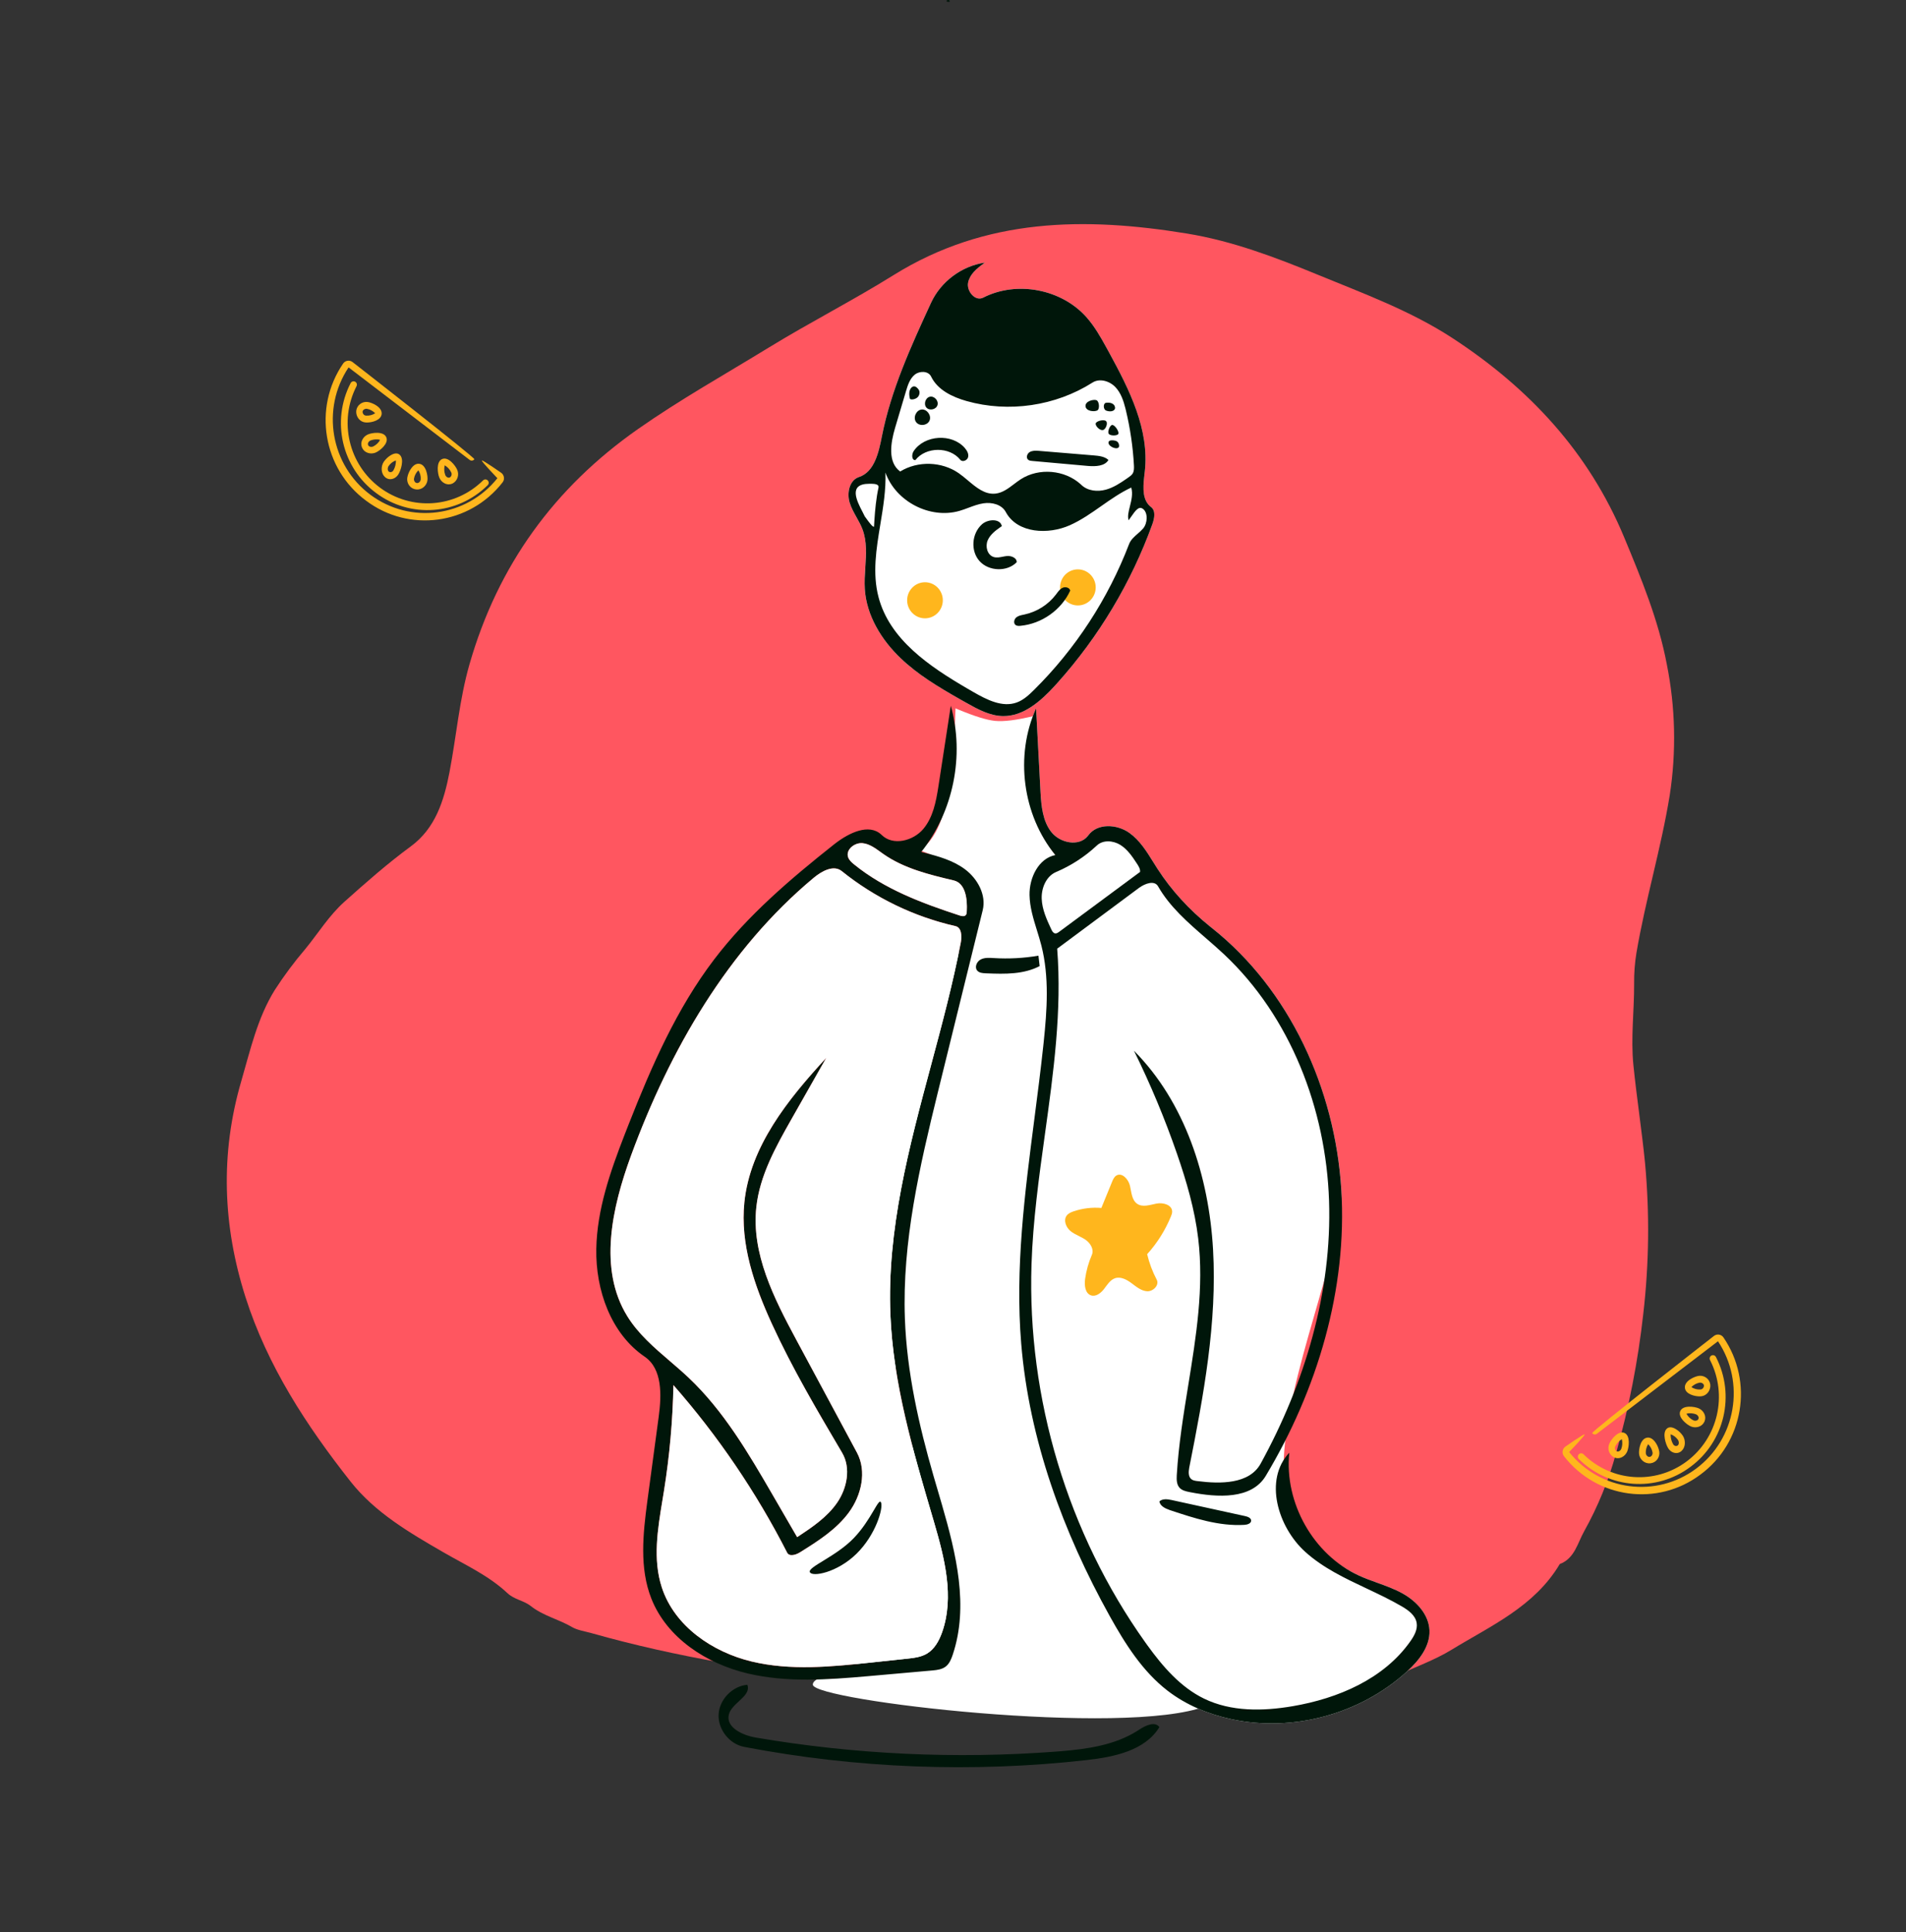
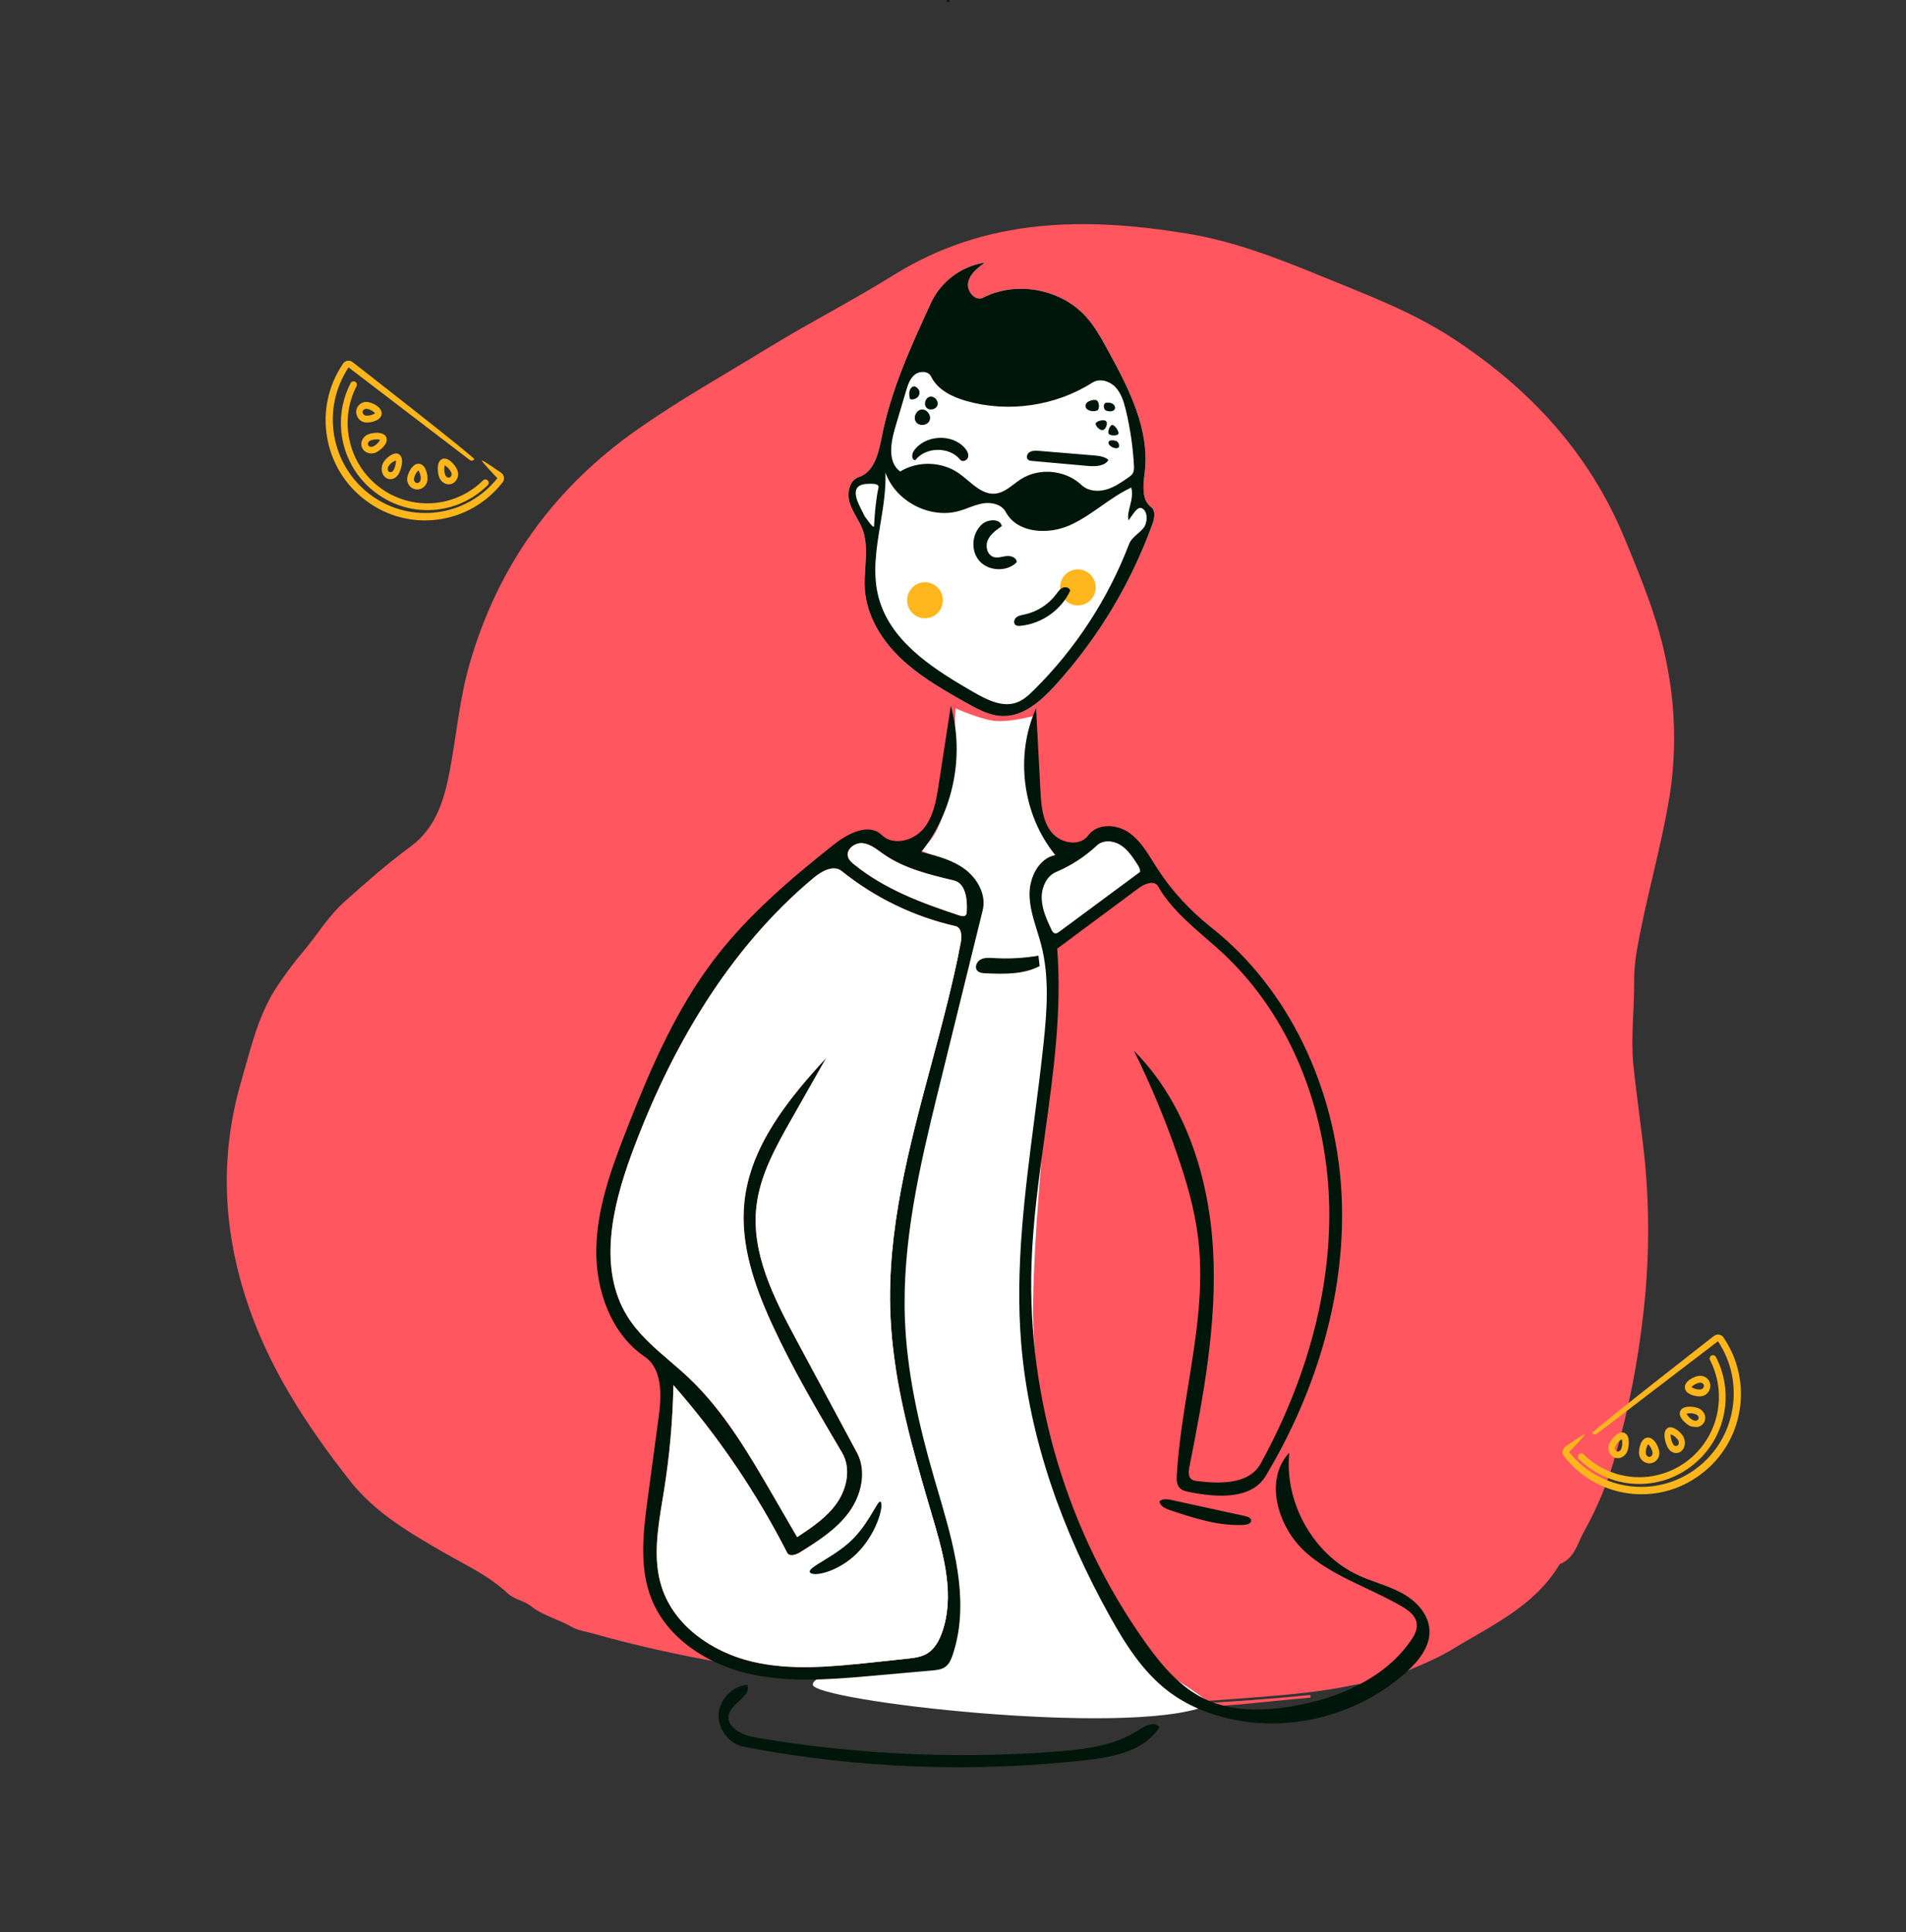
<svg xmlns="http://www.w3.org/2000/svg" width="375" height="380" viewBox="0 0 375 380" fill="none">
  <rect x="0" y="0" width="375" height="380" fill="#333333" stroke="none" />
  <path fill-rule="evenodd" clip-rule="evenodd" d="M209.253 335.568C225.462 335.695 241.666 334.952 257.797 333.343L257.838 333.849C254.518 334.168 251.197 334.464 247.877 334.812C237.628 335.897 227.337 336.135 217.048 336.404C209.456 336.57 201.872 335.81 194.459 334.14C185.605 332.196 176.572 331.56 167.585 330.571C150.324 328.672 133.204 325.928 116.451 321.196C115.132 320.824 113.607 320.605 112.542 319.981C109.902 318.432 106.856 317.78 104.391 315.816C103.079 314.771 101.193 314.585 99.833 313.308C96.144 309.848 91.569 307.781 87.252 305.284C80.594 301.433 73.814 297.5 68.981 291.375C60.301 280.375 52.62 268.637 48.304 255.108C43.838 241.108 43.286 226.966 47.464 212.639C49.262 206.469 50.635 200.224 54.06 194.696C55.885 191.872 57.895 189.175 60.075 186.622C62.626 183.514 64.72 180.062 67.778 177.327C72.01 173.542 76.248 169.813 80.831 166.443C85.644 162.906 87.352 157.519 88.446 151.809C89.798 144.753 90.379 137.558 92.377 130.615C97.963 111.199 109.02 95.946 125.483 84.404C133.794 78.577 142.6 73.652 151.211 68.376C159.295 63.422 167.776 59.105 175.812 54.101C193.97 42.798 213.487 42.66 233.506 45.926C242.393 47.376 250.814 50.549 259.147 53.98C268.249 57.728 277.499 61.085 285.829 66.529C300.808 76.323 312.581 88.884 319.57 105.719C322.936 113.825 326.293 121.938 327.934 130.609C329.638 139.09 329.836 147.81 328.519 156.361C326.824 166.818 323.738 176.96 321.965 187.393C321.638 189.389 321.485 191.41 321.509 193.434C321.536 198.778 320.829 204.129 321.367 209.461C322.018 215.91 323.027 222.324 323.662 228.774C324.57 238.632 324.452 248.56 323.308 258.393C322.282 267.656 320.492 276.817 317.957 285.779C316.49 291.141 314.381 296.302 311.677 301.147C310.39 303.413 309.823 306.49 306.88 307.587C301.909 315.955 293.353 319.701 285.582 324.448C282.175 326.529 278.399 327.831 274.824 329.536C271.913 330.924 268.88 330.843 265.935 331.454C257.901 333.125 249.695 333.571 241.526 334.216C230.799 335.066 220.041 335.331 209.253 335.568Z" fill="#FF5660" />
  <path fill-rule="evenodd" clip-rule="evenodd" d="M186.798 0.342C186.562 0.408 186.19 0.363 186.227 0.119C186.368 0.046 186.525 -0.029 186.678 0.012C186.831 0.053 186.931 0.277 186.808 0.377L186.798 0.342Z" fill="#00160A" />
  <path fill-rule="evenodd" clip-rule="evenodd" d="M187.998 139.304L188.582 139.551C191.751 140.87 194.148 141.611 195.773 141.772C197.498 141.943 200.015 141.627 203.327 140.824L203.263 141.655C202.722 148.927 202.743 154.416 203.327 158.122C203.933 161.968 205.369 165.313 207.635 168.157C205.089 171.035 201.255 173.937 205.985 187.378C209.196 196.502 203.742 228.801 203.263 255.943C203.037 268.787 205.691 280.591 207.635 288.026C212.28 305.789 219.804 320.955 228.109 327.869C232.257 331.323 239.343 334.721 237.191 335.544C221.303 341.624 160.179 334.468 159.928 331.331C159.697 328.45 176.149 328.823 178.477 315.755C182.981 290.476 175.138 245.01 175.36 239.425C176.017 222.928 180.896 202.915 187 187.944C187.227 187.387 188.889 187.286 191.122 187.378L191.277 186.745C192.705 180.791 192.95 176.714 192.013 174.515C190.928 171.966 187.228 169.526 180.915 167.194C183.175 165.815 184.852 162.971 185.946 158.661L186.06 158.2C187.088 153.896 187.734 147.597 187.998 139.304Z" fill="white" />
  <path fill-rule="evenodd" clip-rule="evenodd" d="M190.237 229.962C190.909 221.657 190.87 218.462 192.013 210.211C192.345 207.818 191.85 188.148 187.739 191.292C186.199 192.47 186.812 195.096 186.077 196.901C179.972 211.872 176.017 222.927 175.36 239.424C175.023 247.897 174.46 256.411 175.137 264.863C176.337 279.842 188.169 255.516 190.237 229.962Z" fill="white" />
-   <path fill-rule="evenodd" clip-rule="evenodd" d="M200.919 264.228C199.287 244.452 203.267 224.709 205.338 204.975C206.003 198.632 206.462 192.127 204.887 185.951C204.045 182.65 202.624 179.441 202.557 176.032C202.49 172.624 204.332 168.809 207.635 168.157C201.176 160.291 199.642 148.607 203.845 139.304C204.129 144.678 204.413 150.052 204.698 155.426C204.849 158.286 205.071 161.348 206.82 163.599C208.569 165.85 212.44 166.593 214.118 164.288C215.897 161.845 219.765 162.058 222.213 163.809C224.661 165.56 226.115 168.359 227.756 170.899C230.619 175.328 234.279 179.206 238.397 182.467C253.76 194.633 262.651 214.148 263.888 233.863C264.6 245.2 252.591 271.179 252.533 288.67C252.491 301.594 263.557 308.111 267.347 309.848C270.173 311.143 273.247 311.868 275.966 313.382C278.684 314.897 281.117 317.499 281.245 320.639C281.375 323.815 279.163 326.578 276.832 328.706C267.633 337.103 254.379 340.704 242.267 338.095C237.763 337.125 233.392 335.326 229.726 332.503C224.796 328.707 221.369 323.277 218.33 317.811C209.15 301.3 202.478 283.112 200.919 264.228Z" fill="white" />
  <path fill-rule="evenodd" clip-rule="evenodd" d="M173.501 85.856C175.307 76.666 179.257 68.064 183.173 59.564C185.101 55.38 189.227 52.299 193.77 51.651C192.353 52.666 190.829 53.841 190.477 55.553C190.126 57.266 191.876 59.33 193.428 58.538C200.055 55.156 208.857 56.834 213.791 62.42C215.458 64.307 216.684 66.536 217.896 68.745C221.966 76.164 226.169 84.199 225.247 92.619C224.973 95.126 224.455 98.191 226.459 99.709C227.427 100.443 227.131 101.954 226.717 103.1C222.483 114.797 215.937 125.645 207.571 134.824C204.817 137.846 201.404 140.886 197.327 140.823C194.734 140.783 192.35 139.473 190.088 138.197C185.552 135.638 180.964 133.042 177.193 129.441C173.423 125.84 170.494 121.069 170.153 115.853C169.896 111.918 171.085 107.799 169.699 104.11C169.009 102.272 167.718 100.69 167.158 98.808C166.597 96.925 167.134 94.43 168.993 93.82C172.035 92.823 172.881 89.01 173.501 85.856Z" fill="white" />
  <ellipse cx="212.067" cy="115.52" rx="3.509" ry="3.547" fill="#FFB61D" />
  <path fill-rule="evenodd" clip-rule="evenodd" d="M145.379 334.572C146.474 333.563 147.507 332.61 147.035 331.331C144.089 331.585 141.538 334.218 141.386 337.162C141.234 340.106 143.498 342.987 146.402 343.543C168.566 347.783 191.373 348.662 213.798 346.138C219.201 345.53 225.286 344.285 228.109 339.653C227.251 338.497 225.496 339.285 224.244 340.083L223.798 340.373C219.382 343.184 213.995 343.964 208.739 344.397L207.755 344.474C188.05 345.963 168.163 345.032 148.685 341.71C146.095 341.268 142.757 339.709 143.404 337.169C143.663 336.155 144.539 335.347 145.379 334.572ZM204.723 155.891L203.845 139.304C199.642 148.608 201.176 160.291 207.635 168.157C204.332 168.81 202.49 172.624 202.557 176.032C202.604 178.417 203.314 180.704 204.024 182.994C204.329 183.976 204.634 184.959 204.887 185.951C206.462 192.127 206.003 198.632 205.338 204.975L205.248 205.821C204.74 210.542 204.128 215.264 203.517 219.987C201.61 234.722 199.701 249.466 200.919 264.228C202.478 283.112 209.15 301.3 218.33 317.811C221.369 323.277 224.796 328.707 229.726 332.503C233.392 335.326 237.763 337.125 242.267 338.095C254.379 340.704 267.633 337.103 276.832 328.706C279.163 326.578 281.375 323.815 281.245 320.639C281.117 317.499 278.684 314.897 275.966 313.382C274.384 312.501 272.681 311.887 270.977 311.272C269.753 310.831 268.528 310.389 267.347 309.848C258.428 305.762 252.647 295.555 253.665 285.692C248.636 291.01 251.383 300.301 256.813 305.198C260.313 308.355 264.577 310.367 268.852 312.384C271.208 313.496 273.568 314.609 275.805 315.916C277.099 316.673 278.473 317.668 278.724 319.16C278.938 320.431 278.259 321.672 277.523 322.723C272.292 330.197 263.241 334.024 254.322 335.544C248.474 336.541 242.222 336.652 236.878 334.049C232.249 331.794 228.759 327.735 225.715 323.525L225.321 322.976C210.085 301.586 202.085 275.007 202.947 248.645C203.227 240.09 204.407 231.572 205.586 223.065C207.27 210.905 208.952 198.767 207.998 186.569L224.136 174.583C225.301 173.747 227.135 173.071 227.841 174.303C230.153 178.337 233.684 181.399 237.211 184.456C238.435 185.517 239.658 186.577 240.829 187.677C253.896 199.951 260.877 218.068 261.485 236.11C262.093 254.151 256.699 272.065 248.03 287.837C245.795 291.902 240.105 291.855 235.549 291.268L235.429 291.252C235.067 291.202 234.699 291.132 234.411 290.909C233.789 290.425 233.827 289.501 233.968 288.698L234.006 288.5C236.802 274.404 239.483 260.104 238.665 245.749C237.848 231.395 233.168 216.767 223.1 206.634C226.345 213.207 229.178 219.989 231.578 226.924C233.45 232.337 235.066 237.876 235.745 243.571C236.898 253.22 235.338 262.84 233.774 272.488C232.829 278.322 231.881 284.166 231.531 290.032L231.524 290.16C231.479 291.011 231.5 291.936 232.056 292.566C232.543 293.117 233.312 293.289 234.028 293.432L234.21 293.467C239.543 294.511 246.234 294.92 249.039 290.24C259.159 273.354 265.125 253.578 263.888 233.863C262.651 214.148 253.76 194.633 238.397 182.467L238.012 182.159C234.051 178.963 230.53 175.19 227.756 170.899C227.469 170.454 227.187 170.001 226.905 169.548C225.575 167.411 224.232 165.253 222.213 163.809C219.765 162.058 215.897 161.845 214.118 164.288L214.037 164.395C212.317 166.569 208.541 165.815 206.82 163.599C205.166 161.469 204.877 158.615 204.723 155.891ZM181.255 167.547C187.575 159.628 189.81 148.574 187.069 138.798L184.607 154.806C184.148 157.732 183.554 160.758 181.668 163.01C179.672 165.394 175.7 166.39 173.478 164.217L173.37 164.115C170.927 161.892 167.042 163.796 164.34 165.871L164.101 166.057C155.548 172.832 147.147 179.972 140.522 188.666C133.143 198.351 128.2 209.654 123.728 221.011L122.903 223.119C120.087 230.369 117.461 237.844 117.32 245.615C117.173 253.696 120.189 262.274 126.835 266.805C130.35 269.201 130.169 274.38 129.598 278.615L127.356 295.273C126.502 301.687 125.788 308.389 128.154 314.383C131.212 322.127 138.991 327.172 147.044 329.089C154.776 330.93 162.837 330.34 170.763 329.642L183.492 328.512C184.407 328.428 185.357 328.301 186.078 327.738C186.792 327.18 187.157 326.29 187.445 325.428C190.639 315.883 188.148 305.658 185.301 295.833L183.696 290.355C180.764 280.211 178.415 269.825 178.032 259.27C177.489 244.275 180.918 229.469 184.502 214.885L193.345 179.008C194.09 175.984 192.324 172.787 189.835 170.937C187.512 169.21 184.667 168.407 181.857 167.697L181.255 167.547ZM160.103 172.623C161.684 171.307 164.011 170.024 165.613 171.313C172.132 176.561 179.847 180.291 187.99 182.134C189.144 182.395 189.262 183.946 189.07 185.158L189.035 185.357C187.485 193.43 185.339 201.432 183.195 209.425C178.838 225.672 174.49 241.882 175.184 258.581C175.697 270.933 178.969 282.955 182.444 294.839L183.832 299.566C185.886 306.597 187.784 314.154 185.347 321.029C184.763 322.675 183.868 324.312 182.374 325.202C181.206 325.898 179.809 326.057 178.459 326.201L170.687 327.031C163.077 327.837 155.318 328.536 147.887 326.754C140.152 324.898 132.704 319.805 130.213 312.201C128.405 306.685 129.388 300.741 130.344 294.965C130.406 294.59 130.468 294.215 130.529 293.842L130.637 293.174C131.738 286.304 132.36 279.356 132.494 272.398C141.268 282.386 148.8 293.478 154.861 305.334C155.297 306.188 156.579 305.793 157.39 305.287L158.014 304.898C161.342 302.812 164.683 300.604 167.011 297.442C169.484 294.082 170.578 289.348 168.601 285.67L156.547 263.256C152.209 255.177 147.803 246.454 148.811 237.341C149.455 231.519 152.262 226.215 155.147 221.106L162.556 208.047L161.831 208.838C154.582 216.783 147.556 225.765 146.453 236.453C145.629 244.443 148.263 252.368 151.57 259.698L151.892 260.406C155.457 268.169 159.72 275.58 164.055 282.939L165.682 285.696C167.453 288.695 166.67 292.684 164.688 295.545C162.834 298.222 160.114 300.129 157.398 301.928L156.837 302.299L151.565 293.209C146.948 285.258 142.172 277.262 135.512 270.965C134.325 269.842 133.076 268.771 131.827 267.7C128.697 265.016 125.569 262.333 123.414 258.841C117.783 249.719 120.312 237.904 123.971 227.761L124.196 227.142C131.801 206.452 143.217 186.678 160.103 172.623ZM244.987 298.162L230.489 294.992C229.663 294.818 228.711 294.707 228.109 295.268C228.244 296.155 229.196 296.634 230.085 296.948L230.289 297.018C234.994 298.585 239.849 300.172 244.816 299.883C245.405 299.849 246.164 299.616 246.157 299.044C246.151 298.525 245.51 298.276 244.987 298.162ZM204.547 189.991L204.311 187.944C201.42 188.438 198.471 188.596 195.544 188.416L195.456 188.411C194.596 188.357 193.69 188.301 192.933 188.703C192.151 189.118 191.691 190.243 192.281 190.898C192.67 191.33 193.321 191.385 193.904 191.41L194.176 191.421C197.717 191.568 201.427 191.634 204.547 189.991ZM166.859 168.566C166.363 167.073 168.155 165.661 169.711 165.82C171.032 165.955 172.15 166.764 173.243 167.555C173.283 167.583 173.322 167.612 173.362 167.64L173.824 167.97C177.469 170.52 181.825 171.744 186.16 172.792L187.645 173.146C189.914 173.683 190.331 176.658 190.221 179.049L190.207 179.312C190.193 179.53 190.174 179.764 190.039 179.936C189.768 180.283 189.23 180.181 188.813 180.044L188.38 179.903C181.169 177.532 173.924 174.784 168.029 169.986C167.547 169.593 167.055 169.158 166.859 168.566ZM193.495 51.849L193.77 51.651C189.227 52.299 185.101 55.38 183.173 59.564C179.257 68.064 175.307 76.666 173.501 85.856C172.882 89.01 172.035 92.823 168.993 93.82L168.879 93.861C167.112 94.533 166.609 96.965 167.158 98.808C167.465 99.838 167.99 100.778 168.516 101.719C168.951 102.498 169.387 103.277 169.699 104.11C170.586 106.47 170.419 109.006 170.25 111.557C170.156 112.994 170.061 114.436 170.153 115.853C170.494 121.069 173.423 125.84 177.194 129.441C180.599 132.693 184.672 135.126 188.771 137.452L190.088 138.197C192.35 139.473 194.734 140.783 197.327 140.823C201.405 140.886 204.817 137.846 207.571 134.824L207.974 134.379C216.148 125.295 222.552 114.609 226.717 103.1C227.131 101.954 227.428 100.443 226.459 99.709C224.769 98.429 224.873 96.049 225.111 93.832L225.248 92.619C226.145 84.421 222.184 76.587 218.218 69.332L217.694 68.377C216.546 66.29 215.365 64.202 213.791 62.42C208.857 56.834 200.055 55.156 193.428 58.538C191.876 59.33 190.126 57.266 190.477 55.553C190.806 53.951 192.162 52.82 193.495 51.849ZM173.211 103.085C173.769 99.705 174.33 96.309 174.207 92.929C176.211 98.62 182.967 102.128 188.746 100.479C189.359 100.304 189.959 100.08 190.558 99.855C191.527 99.493 192.494 99.132 193.512 98.98C195.161 98.734 197.094 99.215 197.883 100.691L197.964 100.837C200.262 104.881 206.225 105.19 210.494 103.29C212.699 102.309 214.683 100.917 216.667 99.526C218.571 98.191 220.475 96.856 222.575 95.882C222.923 97.125 222.599 98.41 222.302 99.587C222.043 100.615 221.805 101.559 222.056 102.317C222.214 102.098 222.363 101.884 222.506 101.68C223.421 100.368 224.059 99.455 224.9 100.098C225.873 100.841 225.803 102.886 224.9 103.937C224.58 104.31 224.202 104.64 223.826 104.969C223.142 105.568 222.463 106.163 222.143 106.999C218.026 117.754 211.599 127.609 203.429 135.694C202.428 136.685 201.361 137.675 200.038 138.153C197.223 139.172 194.189 137.634 191.59 136.143L190.343 135.422C182.837 131.05 175.03 125.765 172.845 117.423C171.617 112.737 172.411 107.927 173.211 103.085ZM196.818 103.671L197.106 103.472C196.812 101.938 194.379 102.054 193.2 103.108C191.178 104.917 190.915 108.336 192.723 110.35C194.532 112.364 198.141 112.506 200.034 110.568C200.075 109.718 198.972 109.265 198.105 109.349C197.832 109.375 197.558 109.429 197.285 109.483C196.689 109.6 196.096 109.717 195.525 109.548C194.238 109.167 193.807 107.466 194.33 106.256C194.807 105.151 195.81 104.373 196.818 103.671ZM171.017 95.141L171.46 95.139C172.105 95.147 172.989 95.235 172.845 95.882C172.379 97.964 172.166 100.393 172.053 102.058L171.958 103.583C171.683 103.69 170.895 102.597 170.442 101.967C170.349 101.839 170.27 101.729 170.213 101.654L170.153 101.579C170.033 101.315 169.871 101.004 169.694 100.662C168.573 98.502 166.828 95.141 171.017 95.141ZM178.249 76.934C178.605 75.739 179.008 74.469 179.973 73.683C180.939 72.898 182.65 72.93 183.192 74.052C184.462 76.684 187.369 78.079 190.171 78.87C198.446 81.207 207.684 79.852 214.949 75.235C216.363 74.336 218.338 74.937 219.483 76.163C220.532 77.287 221.038 78.797 221.418 80.3L221.519 80.709C222.368 84.243 222.897 87.855 223.096 91.484C223.127 92.061 223.139 92.682 222.823 93.163C222.631 93.454 222.34 93.661 222.056 93.861L221.613 94.171C220.354 95.047 219.052 95.889 217.581 96.295C215.937 96.748 214.013 96.559 212.775 95.381L212.63 95.245C209.493 92.394 204.421 91.949 200.851 94.238C200.392 94.533 199.948 94.869 199.504 95.206C198.367 96.069 197.231 96.931 195.843 97.076C193.77 97.292 192.094 95.883 190.426 94.48C189.836 93.985 189.248 93.49 188.644 93.069C185.301 90.736 180.58 90.595 177.106 92.725C174.614 90.915 175.23 87.088 176.11 84.127L178.249 76.934ZM215.168 89.559L204.364 88.664C203.747 88.616 203.095 88.6 202.578 88.911C202.025 89.244 201.813 90.114 202.354 90.465C202.564 90.602 202.83 90.629 203.084 90.651L214.041 91.633C215.551 91.757 217.362 91.694 218.083 90.457C217.338 89.768 216.208 89.645 215.168 89.559ZM190.469 89.913C190.634 89.274 190.267 88.619 189.833 88.117C187.308 85.19 181.912 85.511 179.761 88.716C179.343 89.34 179.342 90.53 180.099 90.481C182.17 87.829 186.833 87.799 188.938 90.424C189.353 90.942 190.305 90.553 190.469 89.913ZM220.088 87.986C220.264 87.804 220.208 87.066 219.715 86.783C219.351 86.573 218.32 86.472 218.148 86.831C217.759 87.619 219.549 88.542 220.088 87.986ZM220.034 85.318C220.218 84.859 219.343 83.573 218.839 83.571C218.396 83.569 217.844 84.879 218.139 85.31C218.442 85.752 219.868 85.729 220.034 85.318ZM216.97 84.576C217.574 84.485 218.056 83.142 217.581 82.788C217.109 82.436 215.736 82.805 215.586 83.245C215.43 83.699 216.321 84.673 216.97 84.576ZM180.226 82.994C180.853 83.876 182.435 83.716 182.877 82.725C183.318 81.735 182.39 80.429 181.322 80.537C180.253 80.645 179.599 82.112 180.226 82.994ZM217.599 80.731C218.292 81.029 219.327 80.956 219.388 80.229C219.332 79.256 218.273 79.103 217.581 79.222C217.028 79.317 217.038 80.489 217.599 80.731ZM215.904 80.707C216.405 80.426 216.274 78.893 215.715 78.7C215.109 78.49 213.481 78.904 213.575 79.901C213.669 80.898 215.335 81.027 215.904 80.707ZM182.275 80.162C182.879 80.831 184.174 80.543 184.444 79.68C184.715 78.817 183.82 77.828 182.946 78.022C182.072 78.217 181.672 79.495 182.275 80.162ZM180.479 78.174C180.962 77.76 181.031 77.018 180.749 76.629C180.181 75.844 179.706 75.847 179.318 76.234C178.835 76.716 178.812 77.527 179.006 78.366C179.079 78.68 179.988 78.595 180.479 78.174ZM207.77 116.901C206.264 118.897 204.014 120.326 201.559 120.849C201.494 120.863 201.429 120.876 201.363 120.89C200.856 120.993 200.335 121.1 199.944 121.429C199.502 121.8 199.353 122.58 199.819 122.922C200.079 123.112 200.432 123.104 200.754 123.075C204.941 122.695 208.827 119.95 210.563 116.149C210.442 115.547 209.611 115.341 209.053 115.602C208.562 115.832 208.229 116.281 207.905 116.719C207.86 116.78 207.815 116.841 207.77 116.901Z" fill="#00160A" />
-   <path fill-rule="evenodd" clip-rule="evenodd" d="M219.615 231.199C220.707 230.501 221.997 231.875 222.306 233.155C222.614 234.434 222.655 235.975 223.713 236.726C224.795 237.494 226.249 236.952 227.542 236.698C228.835 236.445 230.62 236.939 230.616 238.288C230.615 238.621 230.493 238.94 230.366 239.247C229.247 241.968 227.66 244.486 225.699 246.65C226.113 248.396 226.747 250.087 227.581 251.667C228.138 252.725 226.888 253.994 225.717 253.939C224.545 253.884 223.57 253.053 222.62 252.347C221.671 251.642 220.484 251.002 219.371 251.383C218.411 251.712 217.84 252.685 217.211 253.498C216.582 254.311 215.6 255.076 214.641 254.745C213.48 254.345 213.318 252.737 213.495 251.496C213.726 249.869 214.175 248.275 214.825 246.772C215.284 245.71 214.531 244.478 213.594 243.824C212.656 243.17 211.522 242.84 210.635 242.116C209.748 241.392 209.181 240.002 209.86 239.072C210.189 238.62 210.73 238.391 211.254 238.215C212.998 237.628 214.858 237.404 216.689 237.559C217.388 235.851 218.088 234.143 218.788 232.435C218.979 231.966 219.195 231.469 219.615 231.199V231.199Z" fill="#FFB61D" />
  <path fill-rule="evenodd" clip-rule="evenodd" d="M168.029 169.986C167.547 169.593 167.055 169.158 166.859 168.566C166.363 167.073 168.155 165.661 169.711 165.82C171.032 165.955 172.15 166.764 173.243 167.555C173.437 167.695 173.63 167.835 173.824 167.97C177.886 170.812 182.829 172.007 187.644 173.146C189.998 173.702 190.359 176.882 190.207 179.312C190.193 179.53 190.174 179.763 190.039 179.936C189.768 180.283 189.23 180.181 188.813 180.044C181.459 177.641 174.042 174.88 168.029 169.986ZM167.01 297.442C169.484 294.082 170.578 289.348 168.6 285.671L156.708 263.556C152.319 255.393 147.79 246.567 148.811 237.341C149.497 231.14 152.637 225.526 155.711 220.108L162.556 208.047C155.057 216.187 147.593 225.409 146.453 236.453C145.602 244.701 148.436 252.879 151.892 260.406C155.903 269.139 160.797 277.427 165.682 285.697C167.453 288.695 166.67 292.684 164.688 295.545C162.706 298.407 159.735 300.388 156.837 302.3L152.118 294.163C147.327 285.901 142.438 277.514 135.512 270.965C134.324 269.842 133.075 268.771 131.827 267.7C128.697 265.016 125.569 262.333 123.414 258.841C117.668 249.533 120.418 237.421 124.196 227.142C131.801 206.452 143.217 186.678 160.103 172.623C161.684 171.307 164.011 170.024 165.613 171.314C172.132 176.561 179.847 180.291 187.989 182.134C189.208 182.41 189.272 184.122 189.035 185.357C187.485 193.43 185.339 201.432 183.195 209.425C178.838 225.672 174.49 241.883 175.184 258.581C175.744 272.08 179.601 285.184 183.414 298.145C183.493 298.412 183.572 298.68 183.651 298.948C185.77 306.153 187.856 313.952 185.347 321.029C184.763 322.675 183.868 324.313 182.374 325.202C181.206 325.898 179.809 326.058 178.459 326.202L171.618 326.932C163.711 327.776 155.622 328.609 147.887 326.754C140.152 324.899 132.704 319.806 130.213 312.201C128.405 306.685 129.388 300.741 130.344 294.965C130.443 294.366 130.542 293.769 130.637 293.175C131.738 286.304 132.359 279.356 132.494 272.398C141.268 282.386 148.8 293.478 154.861 305.334C155.297 306.188 156.579 305.793 157.39 305.288C160.92 303.085 164.537 300.802 167.01 297.442Z" fill="white" />
  <path fill-rule="evenodd" clip-rule="evenodd" d="M224.305 171.474C224.362 170.904 224.036 170.375 223.724 169.898C222.808 168.496 221.847 167.051 220.435 166.168C219.023 165.285 217.022 165.132 215.803 166.273C213.458 168.468 210.731 170.242 207.785 171.488C205.847 172.307 204.871 174.625 204.952 176.75C205.032 178.875 205.949 180.864 206.848 182.786C207.005 183.121 207.213 183.497 207.573 183.559C207.874 183.612 208.158 183.42 208.405 183.237C213.705 179.316 219.005 175.395 224.305 171.474Z" fill="white" />
  <path fill-rule="evenodd" clip-rule="evenodd" d="M98.879 94.865C99.098 94.588 99.195 94.231 99.146 93.88C99.099 93.525 98.911 93.204 98.626 92.992C98.626 92.992 95.027 90.468 94.814 90.562C94.601 90.656 97.861 94.045 97.861 94.045C91.744 101.711 80.731 103.149 72.882 97.308C65.034 91.467 63.138 80.42 68.582 72.253L92.418 90.457C92.707 90.672 93.115 90.61 93.328 90.318C93.541 90.026 69.358 71.199 69.358 71.199C69.076 70.984 68.719 70.893 68.369 70.949C68.02 71.005 67.708 71.203 67.506 71.496C61.527 80.239 63.532 92.2 72.028 98.469C80.468 104.809 92.373 103.211 98.879 94.865ZM73.997 96.956C80.691 101.97 90.014 101.316 95.954 95.416C96.212 95.161 96.216 94.745 95.964 94.485C95.711 94.225 95.298 94.221 95.04 94.475C89.546 99.9 80.957 100.505 74.766 95.905C68.576 91.304 66.614 82.857 70.135 75.966C70.251 75.756 70.245 75.499 70.118 75.295C69.992 75.091 69.764 74.973 69.526 74.988C69.287 75.002 69.076 75.147 68.974 75.364C65.133 82.824 67.265 91.993 73.997 96.956ZM75.102 92.424C75.06 91.853 75.201 91.285 75.498 90.827C75.857 90.314 76.299 89.887 76.801 89.573C77.75 88.972 78.314 89.159 78.62 89.42C79.617 90.269 78.841 92.559 78.378 93.286C78.01 93.876 77.423 94.229 76.794 94.24C76.432 94.242 76.079 94.11 75.787 93.862C75.389 93.52 75.139 92.995 75.102 92.424ZM77.898 90.55C77.333 90.738 76.831 91.121 76.458 91.646C76.336 91.833 76.277 92.065 76.292 92.298C76.302 92.476 76.377 92.641 76.498 92.751C76.822 92.96 77.23 92.834 77.421 92.466C77.744 91.898 77.91 91.23 77.898 90.55ZM81.871 96.255C82.423 96.314 82.974 96.141 83.379 95.781C83.788 95.426 84.046 94.941 84.103 94.418C84.2 93.592 83.845 91.355 82.469 91.207C82.036 91.16 81.406 91.315 80.78 92.297C80.446 92.815 80.223 93.391 80.124 93.991C80.058 94.514 80.196 95.042 80.512 95.474C80.825 95.909 81.32 96.194 81.871 96.255ZM82.316 92.493C82.657 93.029 82.817 93.65 82.777 94.275C82.757 94.49 82.653 94.689 82.487 94.836C82.364 94.952 82.193 95.01 82.02 94.993C81.849 94.969 81.697 94.877 81.602 94.739C81.475 94.561 81.421 94.345 81.451 94.131C81.559 93.514 81.86 92.944 82.316 92.493ZM86.978 90.286C88.197 89.741 89.604 91.569 89.936 92.356V92.354C90.412 93.375 90.001 94.601 89.015 95.098C88.789 95.2 88.545 95.253 88.298 95.253C88.022 95.251 87.75 95.188 87.501 95.067C87.023 94.836 86.645 94.432 86.438 93.932C86.106 93.146 85.759 90.831 86.978 90.286ZM88.032 93.878C88.179 93.952 88.35 93.959 88.503 93.897C88.843 93.688 88.96 93.238 88.767 92.882C88.487 92.303 88.044 91.825 87.495 91.513C87.343 92.141 87.381 92.802 87.602 93.407C87.684 93.613 87.838 93.781 88.032 93.878ZM72.326 79.056C71.809 78.99 71.287 79.129 70.859 79.448C70.428 79.764 70.146 80.266 70.086 80.822C70.011 81.984 70.826 82.993 71.909 83.078C72.004 83.088 72.1 83.094 72.196 83.093C73.153 83.093 74.955 82.676 75.088 81.424C75.227 80.032 73.143 79.154 72.326 79.056ZM72.046 81.737C71.656 81.731 71.34 81.392 71.335 80.972C71.359 80.799 71.451 80.646 71.587 80.55C71.731 80.443 71.903 80.387 72.079 80.389C72.115 80.389 72.151 80.389 72.189 80.396C72.801 80.505 73.367 80.811 73.813 81.273C73.281 81.617 72.664 81.778 72.045 81.737H72.046ZM71.238 88.049C71.022 87.557 71.033 86.997 71.268 86.514C71.498 86.03 71.897 85.647 72.392 85.436C73.169 85.098 75.459 84.754 75.998 85.984C76.538 87.213 74.731 88.646 73.952 88.983C73.667 89.108 73.36 89.172 73.049 89.173C72.826 89.173 72.604 89.139 72.391 89.07C71.875 88.913 71.454 88.54 71.238 88.049ZM74.124 86.414C73.711 86.407 73.3 86.476 72.912 86.619H72.914C72.71 86.702 72.544 86.857 72.447 87.054C72.368 87.202 72.36 87.378 72.428 87.532C72.495 87.686 72.63 87.8 72.793 87.843C73.004 87.906 73.231 87.891 73.431 87.8C74.004 87.516 74.476 87.066 74.786 86.51C74.574 86.434 74.349 86.402 74.124 86.414Z" fill="#FFB61D" />
-   <path fill-rule="evenodd" clip-rule="evenodd" d="M307.708 286.384C307.488 286.107 307.392 285.751 307.441 285.4C307.488 285.045 307.676 284.724 307.961 284.512C307.961 284.512 311.56 281.988 311.773 282.082C311.986 282.176 308.726 285.565 308.726 285.565C314.843 293.231 325.856 294.669 333.704 288.828C341.553 282.987 343.449 271.94 338.005 263.773L314.168 281.977C313.879 282.192 313.472 282.13 313.259 281.838C313.046 281.546 337.229 262.719 337.229 262.719C337.511 262.504 337.868 262.413 338.217 262.469C338.567 262.525 338.879 262.723 339.081 263.016C345.06 271.759 343.055 283.719 334.559 289.989C326.119 296.329 314.213 294.731 307.708 286.384ZM332.59 288.476C325.896 293.49 316.573 292.836 310.632 286.936C310.375 286.681 310.37 286.265 310.623 286.005C310.875 285.745 311.289 285.741 311.547 285.996C317.041 291.42 325.63 292.025 331.82 287.425C338.011 282.824 339.973 274.377 336.452 267.486C336.335 267.276 336.342 267.019 336.468 266.815C336.595 266.611 336.822 266.493 337.061 266.508C337.299 266.522 337.511 266.666 337.613 266.884C341.454 274.344 339.321 283.513 332.59 288.476ZM331.485 283.944C331.527 283.373 331.386 282.805 331.088 282.347C330.73 281.834 330.287 281.407 329.786 281.093C328.837 280.492 328.273 280.679 327.967 280.94C326.969 281.789 327.745 284.079 328.208 284.806C328.576 285.396 329.164 285.749 329.792 285.76C330.154 285.762 330.508 285.63 330.8 285.382C331.197 285.04 331.447 284.515 331.485 283.944ZM328.688 282.07C329.253 282.258 329.756 282.641 330.129 283.166C330.251 283.353 330.31 283.585 330.294 283.818C330.284 283.996 330.21 284.161 330.089 284.271C329.765 284.48 329.356 284.354 329.166 283.986C328.843 283.418 328.676 282.75 328.688 282.07ZM324.716 287.775C324.164 287.834 323.613 287.661 323.207 287.301C322.798 286.946 322.541 286.461 322.483 285.937C322.386 285.112 322.741 282.875 324.118 282.727C324.551 282.68 325.181 282.835 325.807 283.817C326.141 284.335 326.364 284.911 326.463 285.511C326.529 286.034 326.391 286.562 326.075 286.994C325.762 287.43 325.266 287.714 324.716 287.775ZM324.27 284.014C323.93 284.549 323.769 285.171 323.809 285.795C323.83 286.01 323.933 286.209 324.1 286.356C324.223 286.472 324.394 286.53 324.567 286.513C324.738 286.489 324.889 286.397 324.984 286.259C325.112 286.081 325.166 285.865 325.136 285.651C325.028 285.035 324.726 284.464 324.27 284.014ZM319.609 281.806C318.39 281.261 316.983 283.089 316.65 283.876V283.874C316.174 284.895 316.586 286.121 317.572 286.618C317.798 286.72 318.042 286.773 318.288 286.773C318.564 286.772 318.836 286.708 319.086 286.587C319.563 286.356 319.941 285.952 320.149 285.452C320.481 284.666 320.828 282.351 319.609 281.806ZM318.555 285.398C318.408 285.472 318.237 285.479 318.084 285.417C317.744 285.208 317.627 284.758 317.82 284.402C318.099 283.823 318.543 283.345 319.092 283.033C319.243 283.661 319.206 284.322 318.985 284.928C318.902 285.133 318.749 285.301 318.555 285.398ZM334.26 270.576C334.778 270.509 335.3 270.649 335.728 270.968C336.158 271.284 336.44 271.785 336.501 272.342C336.576 273.504 335.761 274.513 334.678 274.598C334.582 274.609 334.487 274.614 334.391 274.613C333.434 274.613 331.632 274.196 331.499 272.944C331.359 271.552 333.443 270.675 334.26 270.576ZM334.54 273.257C334.931 273.251 335.246 272.912 335.251 272.492C335.228 272.319 335.136 272.166 335 272.07C334.855 271.963 334.684 271.907 334.508 271.909C334.472 271.909 334.435 271.909 334.398 271.916C333.786 272.025 333.22 272.331 332.774 272.793C333.306 273.137 333.922 273.298 334.542 273.257H334.54ZM335.349 279.569C335.564 279.077 335.554 278.517 335.319 278.034C335.089 277.55 334.689 277.167 334.195 276.956C333.417 276.618 331.128 276.274 330.589 277.503C330.049 278.732 331.856 280.166 332.635 280.503C332.92 280.628 333.227 280.692 333.538 280.693C333.761 280.693 333.983 280.659 334.195 280.591C334.711 280.433 335.133 280.06 335.349 279.569ZM332.462 277.934C332.876 277.927 333.287 277.996 333.675 278.139H333.673C333.877 278.222 334.043 278.377 334.139 278.574C334.219 278.722 334.226 278.898 334.159 279.052C334.091 279.206 333.957 279.32 333.793 279.363C333.582 279.426 333.356 279.411 333.155 279.32C332.583 279.036 332.11 278.586 331.801 278.03C332.013 277.954 332.238 277.922 332.462 277.934Z" fill="#FFB61D" />
+   <path fill-rule="evenodd" clip-rule="evenodd" d="M307.708 286.384C307.488 286.107 307.392 285.751 307.441 285.4C307.488 285.045 307.676 284.724 307.961 284.512C307.961 284.512 311.56 281.988 311.773 282.082C311.986 282.176 308.726 285.565 308.726 285.565C314.843 293.231 325.856 294.669 333.704 288.828C341.553 282.987 343.449 271.94 338.005 263.773L314.168 281.977C313.879 282.192 313.472 282.13 313.259 281.838C313.046 281.546 337.229 262.719 337.229 262.719C337.511 262.504 337.868 262.413 338.217 262.469C338.567 262.525 338.879 262.723 339.081 263.016C345.06 271.759 343.055 283.719 334.559 289.989C326.119 296.329 314.213 294.731 307.708 286.384ZM332.59 288.476C325.896 293.49 316.573 292.836 310.632 286.936C310.375 286.681 310.37 286.265 310.623 286.005C310.875 285.745 311.289 285.741 311.547 285.996C317.041 291.42 325.63 292.025 331.82 287.425C338.011 282.824 339.973 274.377 336.452 267.486C336.335 267.276 336.342 267.019 336.468 266.815C336.595 266.611 336.822 266.493 337.061 266.508C337.299 266.522 337.511 266.666 337.613 266.884C341.454 274.344 339.321 283.513 332.59 288.476ZM331.485 283.944C331.527 283.373 331.386 282.805 331.088 282.347C330.73 281.834 330.287 281.407 329.786 281.093C328.837 280.492 328.273 280.679 327.967 280.94C326.969 281.789 327.745 284.079 328.208 284.806C328.576 285.396 329.164 285.749 329.792 285.76C330.154 285.762 330.508 285.63 330.8 285.382C331.197 285.04 331.447 284.515 331.485 283.944ZM328.688 282.07C329.253 282.258 329.756 282.641 330.129 283.166C330.251 283.353 330.31 283.585 330.294 283.818C330.284 283.996 330.21 284.161 330.089 284.271C329.765 284.48 329.356 284.354 329.166 283.986C328.843 283.418 328.676 282.75 328.688 282.07ZM324.716 287.775C324.164 287.834 323.613 287.661 323.207 287.301C322.798 286.946 322.541 286.461 322.483 285.937C322.386 285.112 322.741 282.875 324.118 282.727C324.551 282.68 325.181 282.835 325.807 283.817C326.141 284.335 326.364 284.911 326.463 285.511C326.529 286.034 326.391 286.562 326.075 286.994C325.762 287.43 325.266 287.714 324.716 287.775ZM324.27 284.014C323.93 284.549 323.769 285.171 323.809 285.795C323.83 286.01 323.933 286.209 324.1 286.356C324.223 286.472 324.394 286.53 324.567 286.513C324.738 286.489 324.889 286.397 324.984 286.259C325.112 286.081 325.166 285.865 325.136 285.651C325.028 285.035 324.726 284.464 324.27 284.014ZM319.609 281.806C318.39 281.261 316.983 283.089 316.65 283.876V283.874C316.174 284.895 316.586 286.121 317.572 286.618C317.798 286.72 318.042 286.773 318.288 286.773C318.564 286.772 318.836 286.708 319.086 286.587C319.563 286.356 319.941 285.952 320.149 285.452C320.481 284.666 320.828 282.351 319.609 281.806ZM318.555 285.398C318.408 285.472 318.237 285.479 318.084 285.417C317.744 285.208 317.627 284.758 317.82 284.402C318.099 283.823 318.543 283.345 319.092 283.033C319.243 283.661 319.206 284.322 318.985 284.928C318.902 285.133 318.749 285.301 318.555 285.398ZM334.26 270.576C334.778 270.509 335.3 270.649 335.728 270.968C336.158 271.284 336.44 271.785 336.501 272.342C336.576 273.504 335.761 274.513 334.678 274.598C334.582 274.609 334.487 274.614 334.391 274.613C333.434 274.613 331.632 274.196 331.499 272.944C331.359 271.552 333.443 270.675 334.26 270.576ZM334.54 273.257C334.931 273.251 335.246 272.912 335.251 272.492C335.228 272.319 335.136 272.166 335 272.07C334.855 271.963 334.684 271.907 334.508 271.909C334.472 271.909 334.435 271.909 334.398 271.916C333.786 272.025 333.22 272.331 332.774 272.793C333.306 273.137 333.922 273.298 334.542 273.257H334.54ZM335.349 279.569C335.564 279.077 335.554 278.517 335.319 278.034C335.089 277.55 334.689 277.167 334.195 276.956C333.417 276.618 331.128 276.274 330.589 277.503C330.049 278.732 331.856 280.166 332.635 280.503C333.761 280.693 333.983 280.659 334.195 280.591C334.711 280.433 335.133 280.06 335.349 279.569ZM332.462 277.934C332.876 277.927 333.287 277.996 333.675 278.139H333.673C333.877 278.222 334.043 278.377 334.139 278.574C334.219 278.722 334.226 278.898 334.159 279.052C334.091 279.206 333.957 279.32 333.793 279.363C333.582 279.426 333.356 279.411 333.155 279.32C332.583 279.036 332.11 278.586 331.801 278.03C332.013 277.954 332.238 277.922 332.462 277.934Z" fill="#FFB61D" />
  <ellipse cx="181.987" cy="118.053" rx="3.509" ry="3.547" fill="#FFB61D" />
  <path fill-rule="evenodd" clip-rule="evenodd" d="M173.345 295.488C173.79 296.611 172.327 301.828 168.51 305.567C164.693 309.306 159.737 310.193 159.331 309.168C158.925 308.144 164.479 306.13 167.984 302.48C171.489 298.83 172.899 294.364 173.345 295.488Z" fill="#00160A" />
</svg>